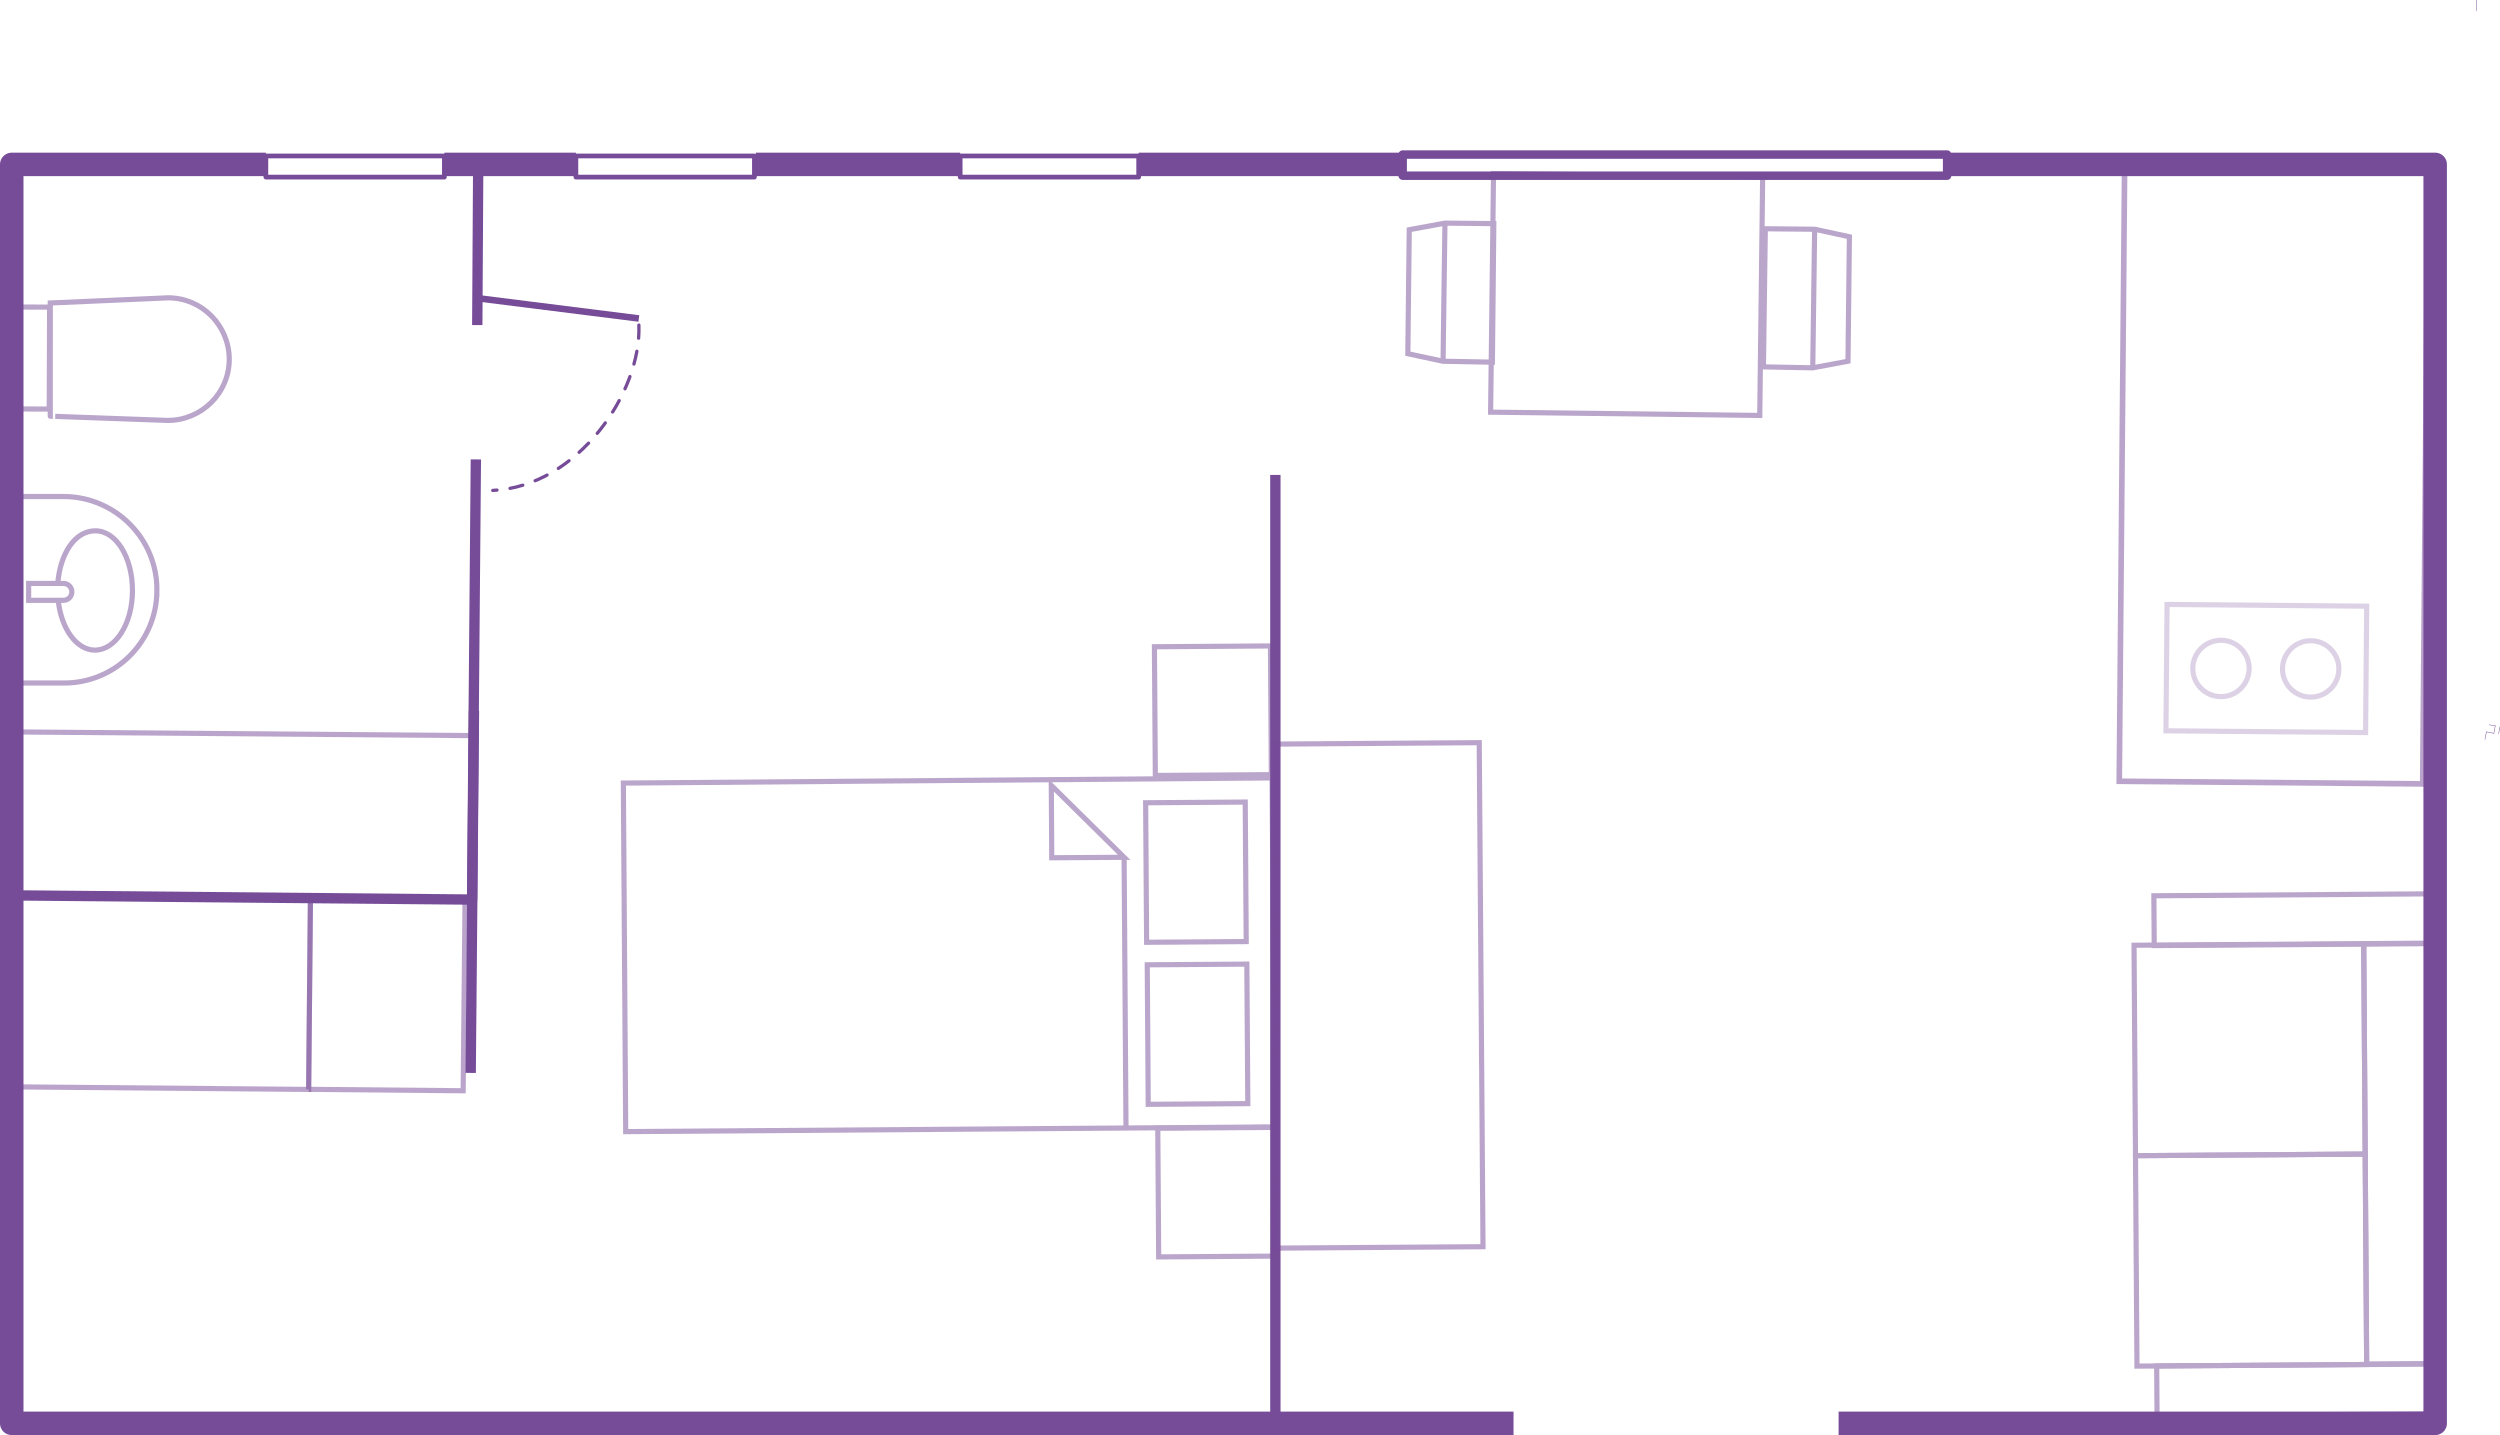
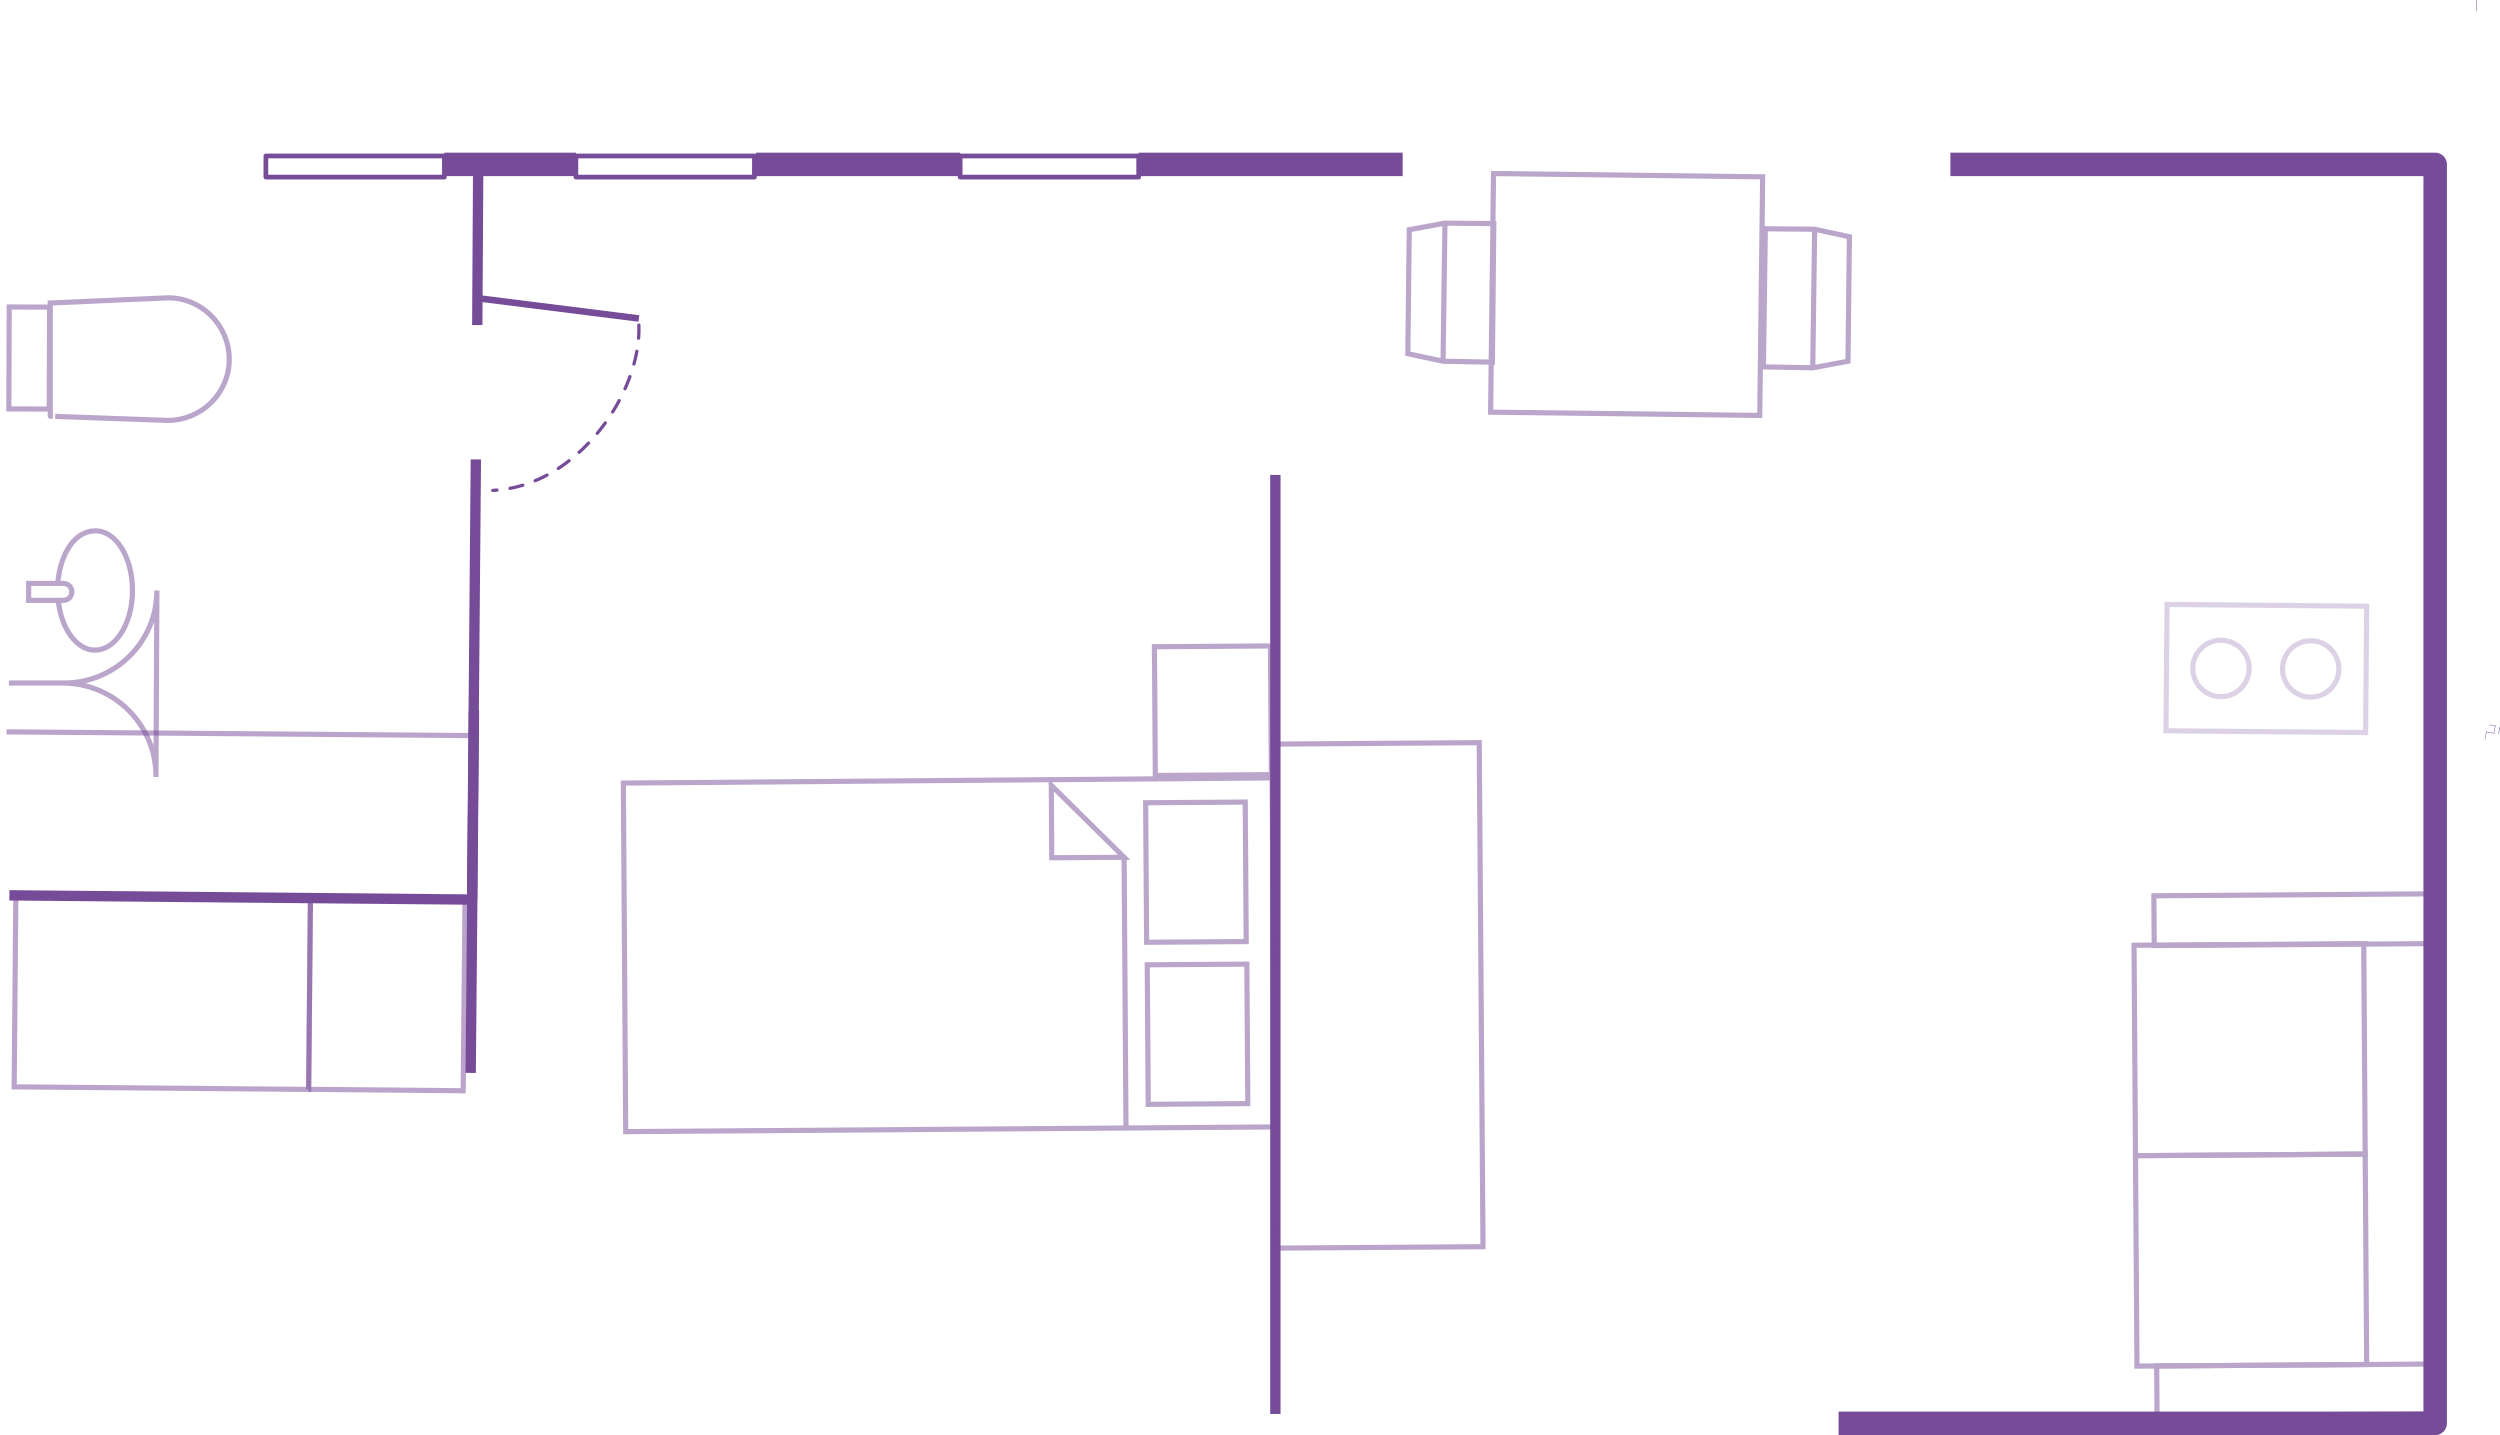
<svg xmlns="http://www.w3.org/2000/svg" version="1.1" viewBox="0 0 532.2 305.5">
  <defs>
    <style>
      .cls-1 {
        stroke-width: .1px;
      }

      .cls-1, .cls-2, .cls-3, .cls-4, .cls-5, .cls-6, .cls-7, .cls-8, .cls-9, .cls-10, .cls-11, .cls-12, .cls-13, .cls-14, .cls-15, .cls-16 {
        fill: none;
        stroke: #764b98;
      }

      .cls-1, .cls-2, .cls-7, .cls-8, .cls-9, .cls-10, .cls-11 {
        stroke-linejoin: round;
      }

      .cls-1, .cls-11 {
        stroke-linecap: round;
      }

      .cls-2 {
        stroke-width: 2.2px;
      }

      .cls-3 {
        stroke-miterlimit: 10;
        stroke-width: 1.1px;
      }

      .cls-4 {
        stroke-miterlimit: 10;
        stroke-width: 1.1px;
      }

      .cls-5 {
        stroke-miterlimit: 10;
        stroke-width: 1.1px;
      }

      .cls-6, .cls-12 {
        stroke-width: 1.1px;
      }

      .cls-6, .cls-12, .cls-16 {
        stroke-miterlimit: 10;
      }

      .cls-17, .cls-12, .cls-13, .cls-14, .cls-15, .cls-16 {
        opacity: .5;
      }

      .cls-7 {
        stroke-width: 1.4px;
      }

      .cls-8 {
        stroke-width: 1.8px;
      }

      .cls-10 {
        stroke-width: 5px;
      }

      .cls-11 {
        stroke-dasharray: 2.8 2.8;
        stroke-width: .7px;
      }

      .cls-12, .cls-13, .cls-14, .cls-15, .cls-16 {
        isolation: isolate;
      }

      .cls-13 {
        stroke-miterlimit: 10;
        stroke-width: 1.1px;
      }

      .cls-14 {
        stroke-width: 1.1px;
      }

      .cls-14, .cls-15 {
        stroke-miterlimit: 10;
      }

      .cls-15 {
        stroke-width: 1.2px;
      }

      .cls-16 {
        stroke-width: 1.1px;
      }
    </style>
  </defs>
  <g>
    <g id="Layer_1">
      <g id="b33afff9-ce1b-48f1-ad24-3610ae638a2c">
        <g id="eee75952-bb52-4217-814b-a4ff4c2fef54">
          <line class="cls-1" x1="531.9" y1="156.2" x2="532.2" y2="154.7" />
          <line class="cls-1" x1="530.9" y1="156.1" x2="531.2" y2="154.5" />
          <line class="cls-1" x1="527.2" y1="0" x2="527.2" y2="2.3" />
          <line class="cls-1" x1="529" y1="157.4" x2="529.3" y2="155.8" />
          <line class="cls-1" x1="529.3" y1="155.8" x2="530.9" y2="156.1" />
          <line class="cls-1" x1="529.9" y1="154.3" x2="531.2" y2="154.5" />
          <line class="cls-2" x1="101.6" y1="69.2" x2="101.8" y2="35.4" />
          <g class="cls-17">
            <rect class="cls-3" x="244.4" y="205.2" width="21.2" height="29.7" transform="translate(-1.6 1.9) rotate(-.4)" />
            <rect class="cls-3" x="244.1" y="170.7" width="21.2" height="29.7" transform="translate(-1.4 1.9) rotate(-.4)" />
            <line class="cls-6" x1="239.3" y1="182.5" x2="239.7" y2="240.1" />
            <polygon class="cls-6" points="132.7 166.7 133.2 240.9 230.1 240.2 271.3 239.9 270.8 165.6 132.7 166.7" />
            <polygon class="cls-6" points="223.8 167.2 223.9 182.6 239.3 182.5 223.8 167.2" />
-             <rect class="cls-3" x="246.7" y="240" width="24.7" height="27.4" transform="translate(-1.9 1.9) rotate(-.4)" />
            <rect class="cls-3" x="245.9" y="137.5" width="24.7" height="27.4" transform="translate(-1.1 1.9) rotate(-.4)" />
          </g>
          <rect class="cls-14" x="14.2" y="179.9" width="40.8" height="62.7" transform="translate(-177 244) rotate(-89.5)" />
          <polyline class="cls-16" points="65.7 231.9 98.6 232.2 99 191.5 66.1 191.2 65.7 231.9" />
          <g class="cls-17">
-             <path class="cls-5" d="M33.4,125.7h0c0,11-9,19.8-19.9,19.7H1.9c0,0,.2-39.7.2-39.7h11.6c10.9.1,19.8,9,19.7,20Z" />
+             <path class="cls-5" d="M33.4,125.7h0c0,11-9,19.8-19.9,19.7H1.9h11.6c10.9.1,19.8,9,19.7,20Z" />
            <path class="cls-6" d="M12.4,127.8c.6,6,3.9,10.6,7.8,10.6,4.4,0,8-5.6,8-12.7s-3.5-12.7-7.9-12.7-7.5,4.9-8,11.2" />
            <path class="cls-5" d="M15.3,126h0c0,1-.8,1.8-1.8,1.8h-7.4s0-3.6,0-3.6h7.4c1,0,1.8.8,1.8,1.8Z" />
          </g>
          <g class="cls-17">
            <path class="cls-6" d="M48.8,76.5h0c0-7.2-5.8-13.1-13-13.1l-25.1,1.1v24.1c-.1,0,25,.9,25,.9,7.2,0,13.1-5.8,13.1-13,0,0,0,0,0,0Z" />
            <rect class="cls-5" x="-4.5" y="72" width="21.7" height="8.6" transform="translate(-70.1 82.3) rotate(-89.8)" />
          </g>
          <line class="cls-12" x1="1.4" y1="155.8" x2="100.8" y2="156.6" />
          <g class="cls-17">
-             <rect class="cls-3" x="503.6" y="200.7" width="13.5" height="89.5" transform="translate(-1.8 3.7) rotate(-.4)" />
            <rect class="cls-3" x="459.3" y="290.4" width="58.2" height="10.6" transform="translate(-2.2 3.6) rotate(-.4)" />
            <rect class="cls-3" x="458.6" y="190.3" width="58.2" height="10.6" transform="translate(-1.4 3.6) rotate(-.4)" />
            <rect class="cls-3" x="454.5" y="200.9" width="48.9" height="44.8" transform="translate(-1.6 3.5) rotate(-.4)" />
            <rect class="cls-3" x="454.9" y="245.7" width="48.9" height="44.8" transform="translate(-2 3.5) rotate(-.4)" />
          </g>
          <g class="cls-17">
            <rect class="cls-4" x="321.1" y="34.1" width="50.8" height="57.3" transform="translate(279.3 408.4) rotate(-89.3)" />
            <polygon class="cls-6" points="307.6 47.5 318 47.6 317.7 77.1 307.2 76.9 299.7 75.3 300 48.9 307.6 47.5 307.6 47.5" />
            <line class="cls-6" x1="307.2" y1="76.9" x2="307.6" y2="47.5" />
            <polygon class="cls-6" points="385.9 78.3 375.4 78.1 375.8 48.7 386.3 48.8 393.7 50.4 393.4 76.9 385.9 78.3 385.9 78.3" />
            <line class="cls-6" x1="386.3" y1="48.8" x2="385.9" y2="78.3" />
          </g>
-           <rect class="cls-15" x="418.2" y="68.5" width="131.4" height="64.6" transform="translate(379 583.9) rotate(-89.5)" />
-           <polyline class="cls-10" points="56.6 35 2.5 35 2.5 303 322.2 303" />
          <line class="cls-10" x1="122.6" y1="35" x2="94.6" y2="35" />
          <line class="cls-10" x1="204.4" y1="35" x2="160.9" y2="35" />
          <line class="cls-10" x1="298.6" y1="35" x2="242.4" y2="35" />
          <polyline class="cls-10" points="391.4 303 518.4 303 518.4 35 415.2 35" />
          <line class="cls-2" x1="271.5" y1="101.1" x2="271.5" y2="301" />
          <polyline class="cls-2" points="2 190.6 100.5 191.5 101.3 97.8" />
          <line class="cls-2" x1="100.2" y1="228.4" x2="100.9" y2="151.3" />
          <polygon class="cls-12" points="315.7 265.4 271.3 265.7 271.7 158.4 314.9 158.1 315.7 265.4" />
          <g class="cls-17">
            <g class="cls-17">
              <circle class="cls-6" cx="472.8" cy="142.3" r="6" />
              <circle class="cls-6" cx="491.9" cy="142.4" r="6" />
            </g>
            <rect class="cls-13" x="469" y="121.1" width="26.9" height="42.5" transform="translate(335.9 623.5) rotate(-89.5)" />
          </g>
          <rect class="cls-9" x="56.6" y="33.2" width="38" height="4.5" />
          <rect class="cls-9" x="122.6" y="33.2" width="38" height="4.5" />
          <rect class="cls-9" x="204.4" y="33.2" width="38" height="4.5" />
-           <rect class="cls-8" x="298.6" y="32.9" width="115.9" height="4.5" />
          <path class="cls-11" d="M136,69.2c.6,14.3-13,34.4-31.1,35.2" />
          <line class="cls-7" x1="101.8" y1="63.5" x2="136" y2="67.8" />
        </g>
      </g>
    </g>
  </g>
</svg>